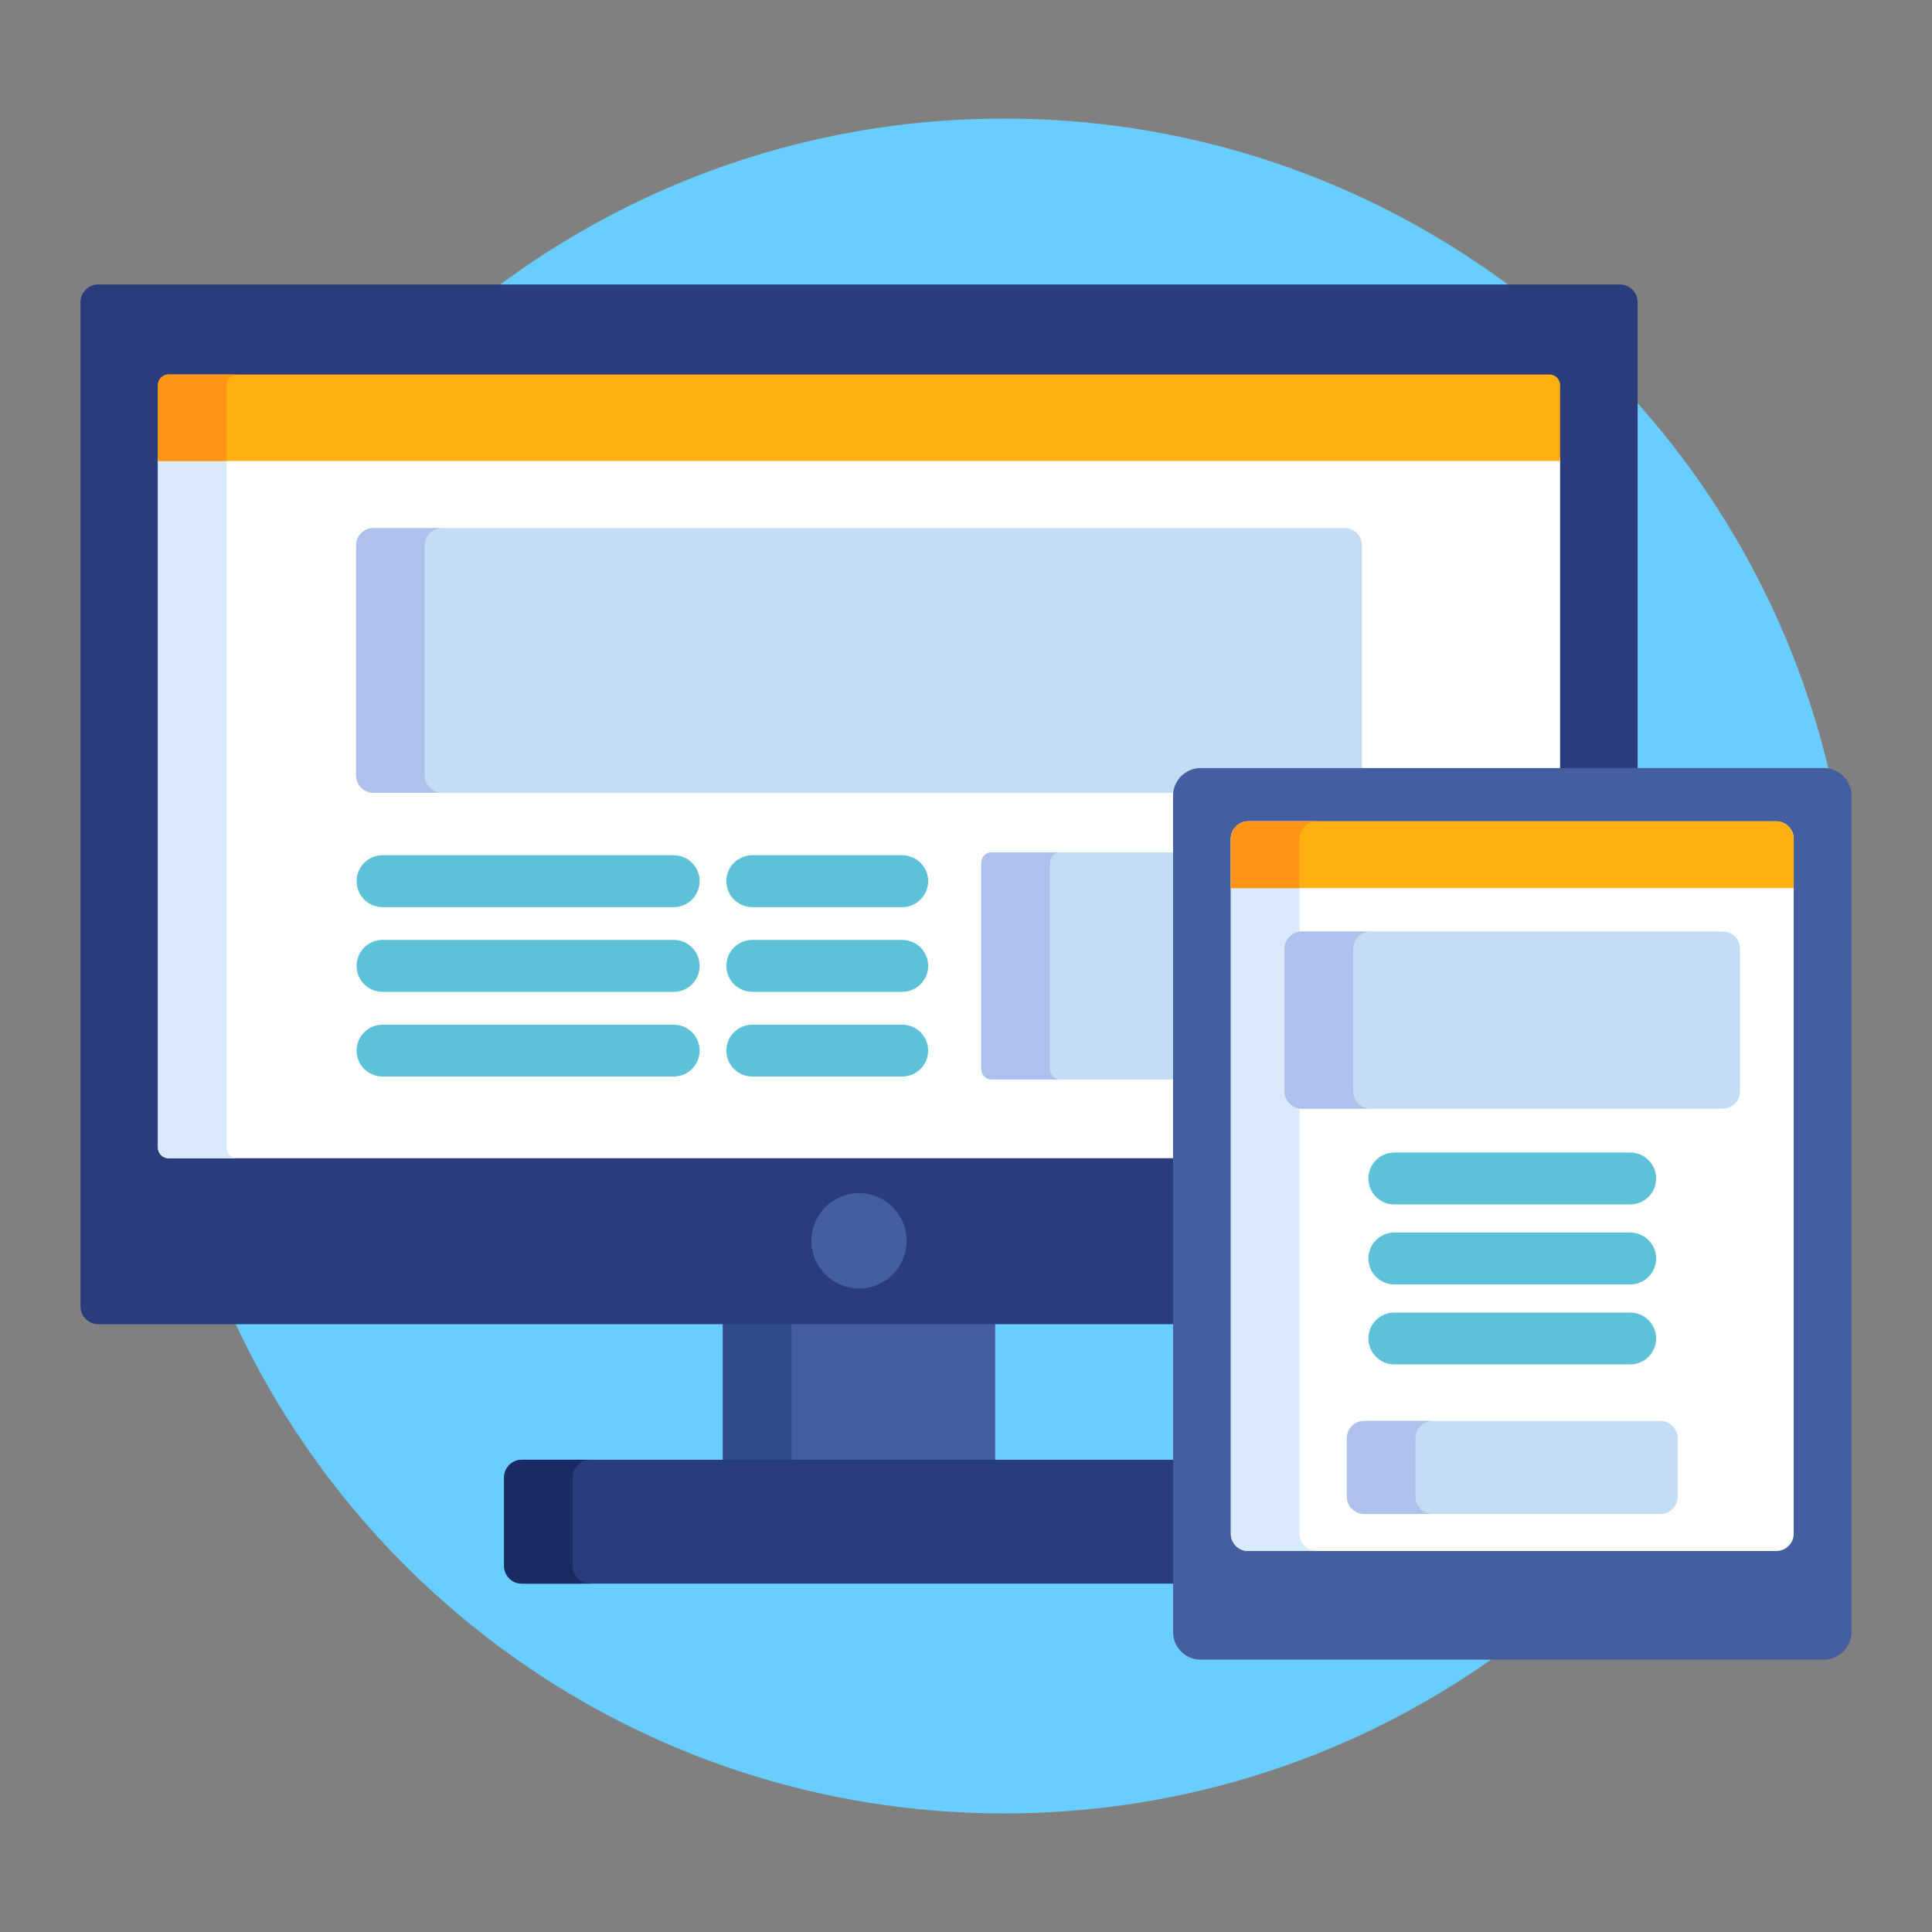
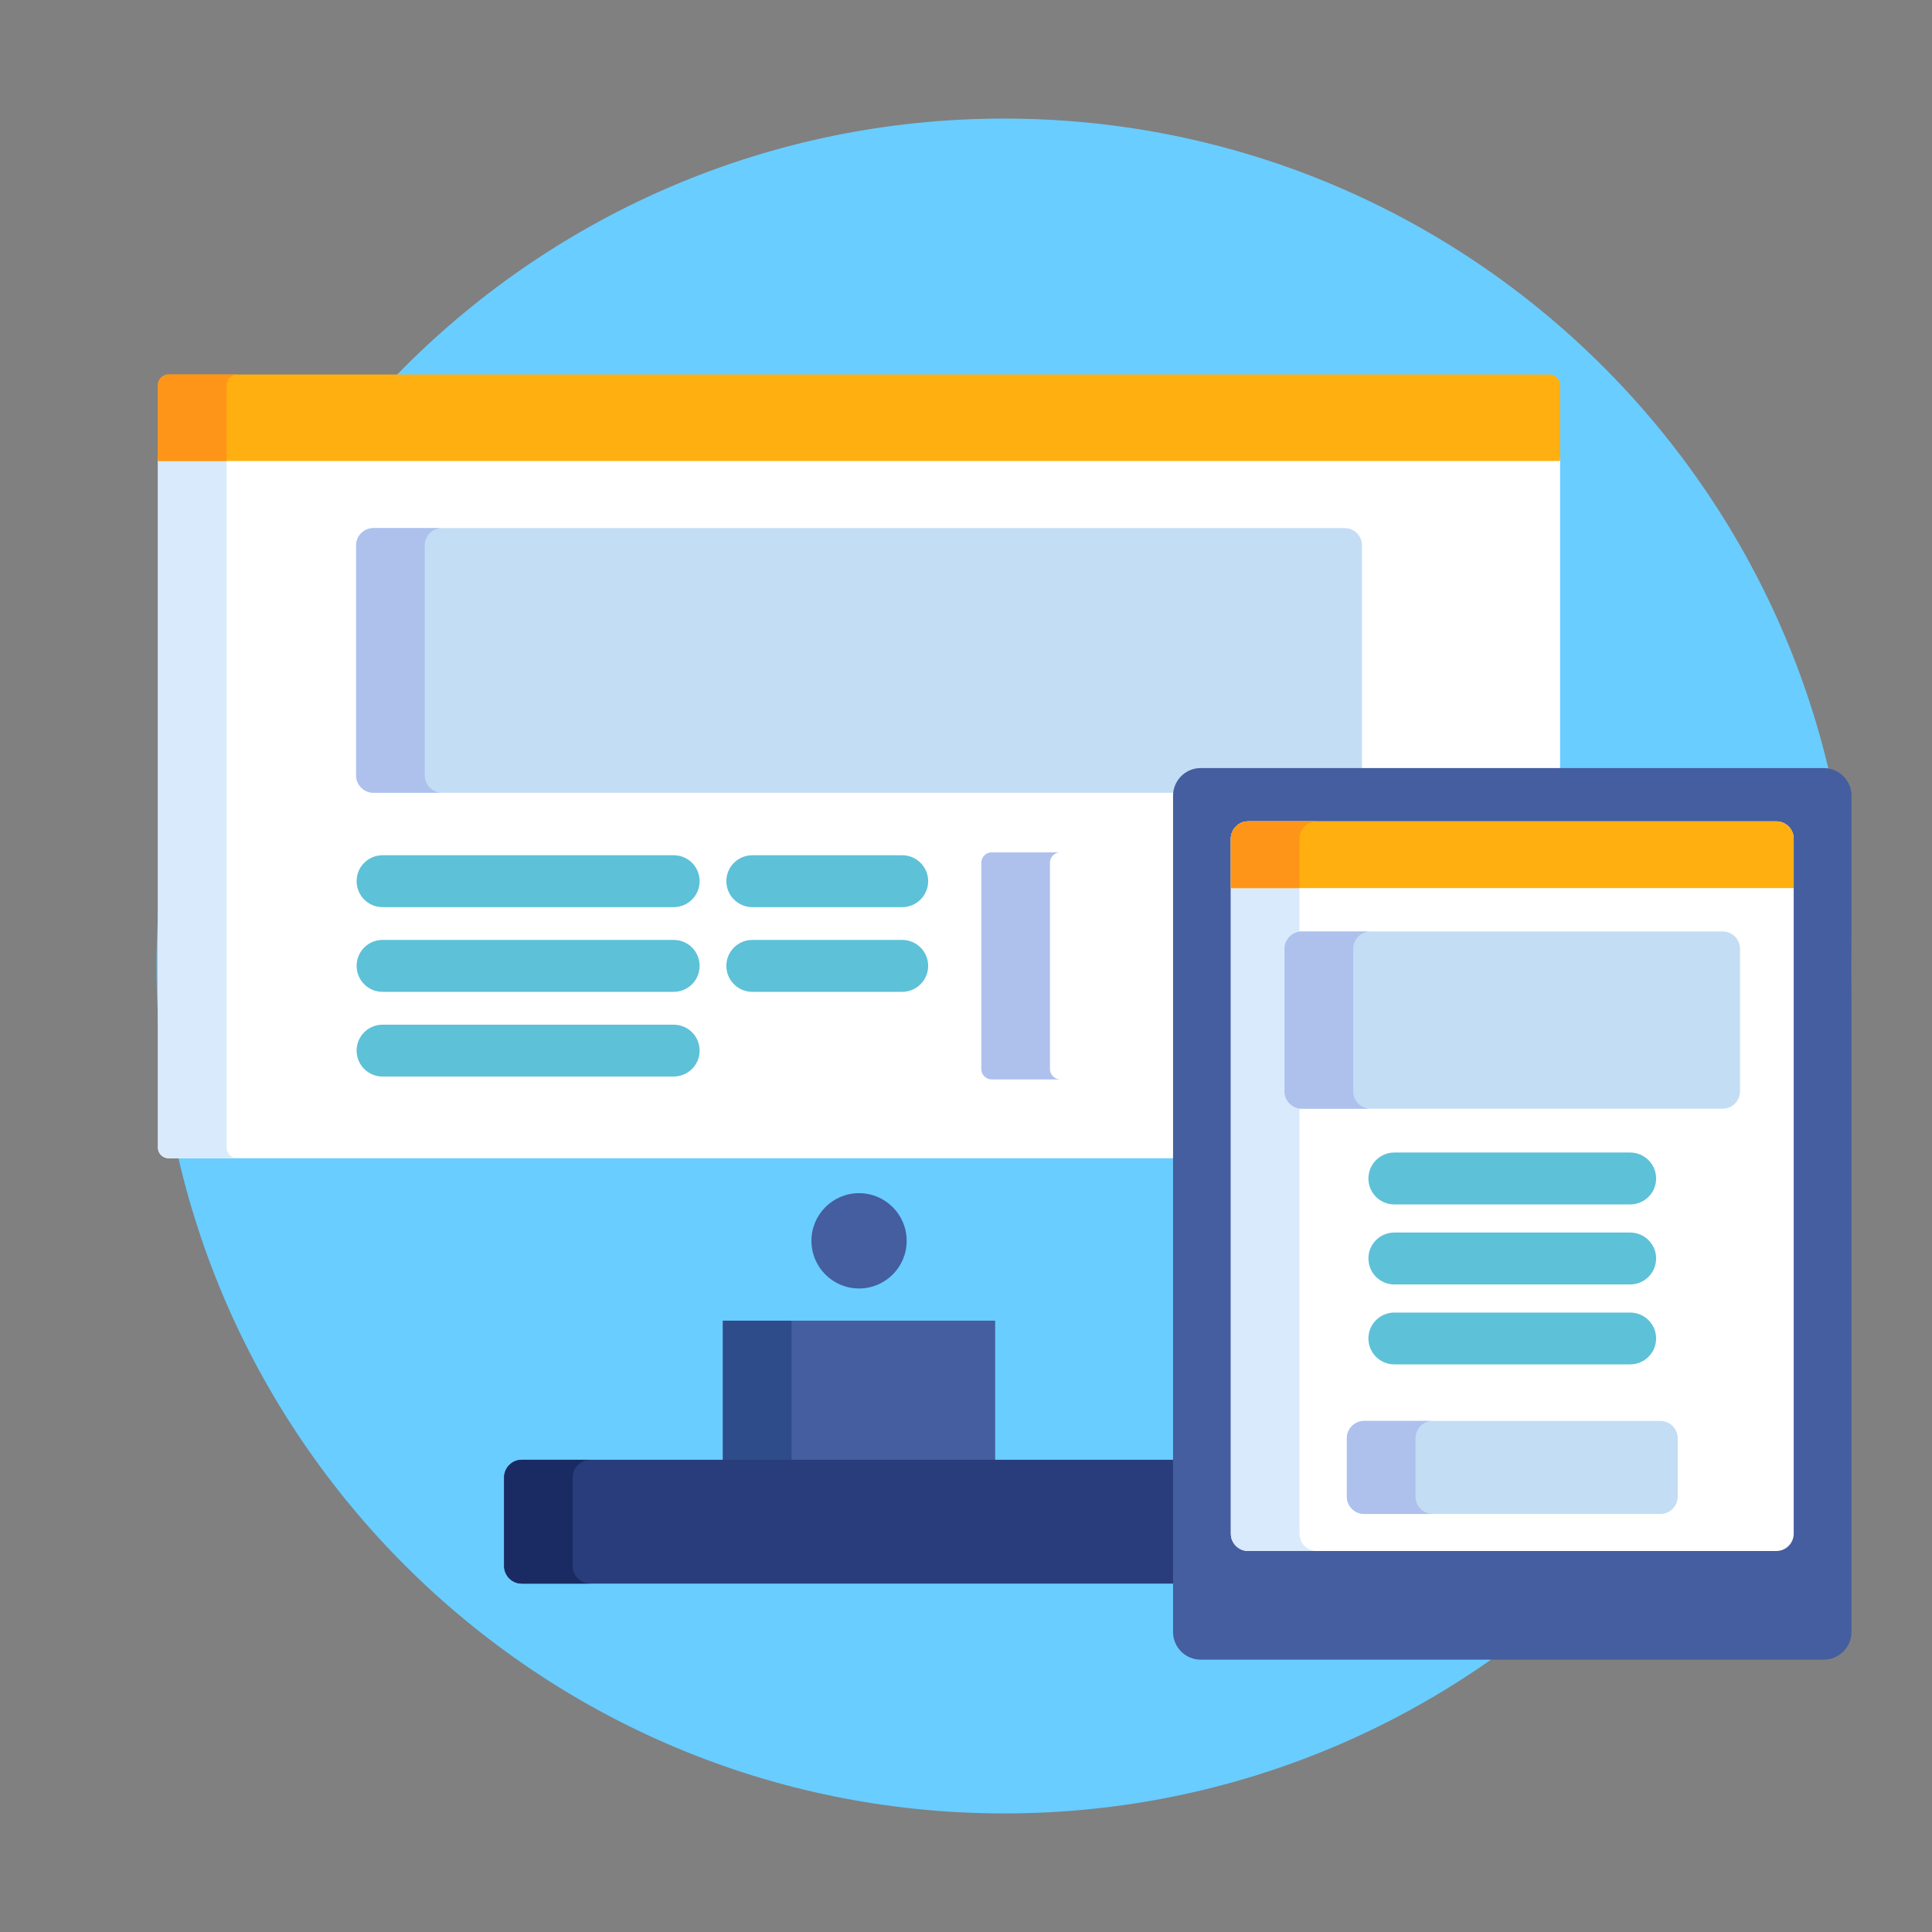
<svg xmlns="http://www.w3.org/2000/svg" width="24" height="24" viewBox="0 0 24 24" fill="none">
  <rect x="0" y="0" width="24" height="24" fill="#808080" stroke="none" />
  <g clip-path="url(#clip0_188_21)">
    <path d="M12.473 22.527C18.287 22.527 23 17.814 23 12C23 6.186 18.287 1.473 12.473 1.473C6.659 1.473 1.945 6.186 1.945 12C1.945 17.814 6.659 22.527 12.473 22.527Z" fill="#69CDFF" />
    <path d="M12.362 16.406H8.98V18.177H12.362V16.406Z" fill="#445EA0" />
    <path d="M9.833 16.406H8.98V18.177H9.833V16.406Z" fill="#2E4C89" />
    <path d="M14.615 18.134H6.481C6.36 18.134 6.262 18.233 6.262 18.354V19.452C6.262 19.573 6.36 19.672 6.481 19.672H14.615V18.134Z" fill="#293D7C" />
    <path d="M7.114 19.452V18.354C7.114 18.233 7.213 18.134 7.334 18.134H6.481C6.36 18.134 6.262 18.233 6.262 18.354V19.452C6.262 19.573 6.36 19.672 6.481 19.672H7.333C7.213 19.672 7.114 19.573 7.114 19.452Z" fill="#1A2B63" />
-     <path d="M20.123 3.534H1.219C1.099 3.534 1 3.632 1 3.753V16.23C1 16.35 1.099 16.449 1.219 16.449H14.615V9.885C14.615 9.719 14.75 9.584 14.916 9.584H20.343V3.753C20.343 3.632 20.244 3.534 20.123 3.534Z" fill="#293D7C" />
    <path d="M1.962 14.257C1.962 14.329 2.022 14.388 2.094 14.388H14.615V9.885C14.615 9.719 14.75 9.584 14.916 9.584H19.38V5.684H1.962V14.257Z" fill="white" />
    <path d="M2.815 14.257V5.684H1.962V14.257C1.962 14.329 2.022 14.388 2.094 14.388H2.947C2.874 14.388 2.815 14.329 2.815 14.257Z" fill="#D9EAFC" />
    <path d="M10.671 16.006C10.998 16.006 11.263 15.741 11.263 15.414C11.263 15.087 10.998 14.822 10.671 14.822C10.345 14.822 10.08 15.087 10.08 15.414C10.08 15.741 10.345 16.006 10.671 16.006Z" fill="#445EA0" />
-     <path d="M14.615 10.588H12.319C12.248 10.588 12.19 10.646 12.19 10.717V13.28C12.19 13.351 12.248 13.409 12.319 13.409H14.615V10.588Z" fill="#C3DDF4" />
    <path d="M13.043 13.28V10.717C13.043 10.646 13.101 10.588 13.172 10.588H12.319C12.248 10.588 12.19 10.646 12.19 10.717V13.28C12.19 13.351 12.248 13.409 12.319 13.409H13.172C13.101 13.409 13.043 13.351 13.043 13.28Z" fill="#AEC1ED" />
    <path d="M14.916 9.584H16.919V6.774C16.919 6.656 16.822 6.56 16.704 6.56H4.639C4.521 6.56 4.424 6.656 4.424 6.774V9.633C4.424 9.751 4.521 9.848 4.639 9.848H14.617C14.636 9.699 14.762 9.584 14.916 9.584Z" fill="#C3DDF4" />
    <path d="M5.276 9.633V6.774C5.276 6.656 5.373 6.56 5.491 6.56H4.639C4.521 6.56 4.424 6.656 4.424 6.774V9.633C4.424 9.751 4.521 9.848 4.639 9.848H5.491C5.373 9.848 5.276 9.751 5.276 9.633Z" fill="#AEC1ED" />
    <path d="M19.249 4.652H2.094C2.022 4.652 1.962 4.711 1.962 4.783V5.727H19.38V4.783C19.38 4.711 19.321 4.652 19.249 4.652Z" fill="#FFAF10" />
    <path d="M2.947 4.652H2.094C2.022 4.652 1.962 4.711 1.962 4.783V5.727H2.815V4.783C2.815 4.711 2.874 4.652 2.947 4.652Z" fill="#FF9518" />
    <path d="M8.369 11.269H4.752C4.574 11.269 4.43 11.124 4.43 10.946C4.43 10.768 4.574 10.624 4.752 10.624H8.369C8.547 10.624 8.691 10.768 8.691 10.946C8.691 11.124 8.547 11.269 8.369 11.269Z" fill="#5DC1D8" />
    <path d="M8.369 12.321H4.752C4.574 12.321 4.43 12.177 4.43 11.998C4.43 11.82 4.574 11.676 4.752 11.676H8.369C8.547 11.676 8.691 11.82 8.691 11.998C8.691 12.177 8.547 12.321 8.369 12.321Z" fill="#5DC1D8" />
    <path d="M8.369 13.373H4.752C4.574 13.373 4.43 13.229 4.43 13.051C4.43 12.873 4.574 12.729 4.752 12.729H8.369C8.547 12.729 8.691 12.873 8.691 13.051C8.691 13.229 8.547 13.373 8.369 13.373Z" fill="#5DC1D8" />
    <path d="M11.207 11.269H9.346C9.168 11.269 9.023 11.124 9.023 10.946C9.023 10.768 9.168 10.624 9.346 10.624H11.207C11.385 10.624 11.53 10.768 11.53 10.946C11.53 11.124 11.385 11.269 11.207 11.269Z" fill="#5DC1D8" />
    <path d="M11.207 12.321H9.346C9.168 12.321 9.023 12.177 9.023 11.998C9.023 11.82 9.168 11.676 9.346 11.676H11.207C11.385 11.676 11.53 11.82 11.53 11.998C11.53 12.177 11.385 12.321 11.207 12.321Z" fill="#5DC1D8" />
-     <path d="M11.207 13.373H9.346C9.168 13.373 9.023 13.229 9.023 13.051C9.023 12.873 9.168 12.729 9.346 12.729H11.207C11.385 12.729 11.53 12.873 11.53 13.051C11.53 13.229 11.385 13.373 11.207 13.373Z" fill="#5DC1D8" />
    <path d="M22.656 9.541C22.845 9.541 23 9.696 23 9.885V20.273C23 20.462 22.845 20.617 22.656 20.617H14.915C14.726 20.617 14.572 20.462 14.572 20.273V9.885C14.572 9.696 14.726 9.541 14.915 9.541H22.656Z" fill="#445EA0" />
    <path d="M15.505 19.267C15.387 19.267 15.29 19.171 15.29 19.052V10.418C15.29 10.3 15.387 10.203 15.505 10.203H22.067C22.185 10.203 22.282 10.3 22.282 10.418V19.052C22.282 19.171 22.185 19.267 22.067 19.267H15.505Z" fill="white" />
    <path d="M16.143 19.052V10.418C16.143 10.3 16.239 10.203 16.358 10.203H15.505C15.387 10.203 15.29 10.3 15.29 10.418V19.052C15.29 19.171 15.387 19.267 15.505 19.267H16.358C16.239 19.267 16.143 19.171 16.143 19.052Z" fill="#D9EAFC" />
    <path d="M18.384 20.127C18.266 20.127 18.169 20.03 18.169 19.912V19.828C18.169 19.71 18.266 19.613 18.384 19.613H19.188C19.306 19.613 19.403 19.71 19.403 19.828V19.912C19.403 20.03 19.306 20.127 19.188 20.127H18.384Z" fill="#445EA0" />
    <path d="M22.282 11.032V10.418C22.282 10.3 22.185 10.203 22.067 10.203H15.505C15.387 10.203 15.29 10.3 15.29 10.418V11.032H22.282Z" fill="#FFAF10" />
    <path d="M16.358 10.203H15.505C15.387 10.203 15.29 10.3 15.29 10.418V11.032H16.143V10.418C16.143 10.3 16.239 10.203 16.358 10.203Z" fill="#FF9518" />
    <path d="M20.25 14.962H17.321C17.143 14.962 16.999 14.818 16.999 14.64C16.999 14.462 17.143 14.317 17.321 14.317H20.25C20.428 14.317 20.573 14.462 20.573 14.64C20.573 14.818 20.428 14.962 20.25 14.962Z" fill="#5DC1D8" />
    <path d="M20.25 15.956H17.321C17.143 15.956 16.999 15.811 16.999 15.633C16.999 15.455 17.143 15.311 17.321 15.311H20.25C20.428 15.311 20.573 15.455 20.573 15.633C20.573 15.811 20.428 15.956 20.25 15.956Z" fill="#5DC1D8" />
    <path d="M20.25 16.949H17.321C17.143 16.949 16.999 16.805 16.999 16.627C16.999 16.449 17.143 16.305 17.321 16.305H20.25C20.428 16.305 20.573 16.449 20.573 16.627C20.573 16.805 20.428 16.949 20.25 16.949Z" fill="#5DC1D8" />
    <path d="M21.615 13.558C21.615 13.676 21.518 13.773 21.4 13.773H16.172C16.054 13.773 15.957 13.676 15.957 13.558V11.786C15.957 11.668 16.054 11.571 16.172 11.571H21.4C21.518 11.571 21.615 11.668 21.615 11.786V13.558Z" fill="#C3DDF4" />
    <path d="M16.81 13.558V11.786C16.81 11.668 16.907 11.571 17.025 11.571H16.172C16.054 11.571 15.957 11.668 15.957 11.786V13.558C15.957 13.676 16.054 13.773 16.172 13.773H17.025C16.907 13.773 16.81 13.676 16.81 13.558Z" fill="#AEC1ED" />
    <path d="M20.841 18.592C20.841 18.71 20.744 18.807 20.626 18.807H16.946C16.828 18.807 16.731 18.71 16.731 18.592V17.866C16.731 17.748 16.828 17.651 16.946 17.651H20.626C20.744 17.651 20.841 17.748 20.841 17.866V18.592Z" fill="#C3DDF4" />
    <path d="M17.584 18.592V17.866C17.584 17.748 17.68 17.651 17.798 17.651H16.946C16.828 17.651 16.731 17.748 16.731 17.866V18.592C16.731 18.71 16.828 18.807 16.946 18.807H17.798C17.68 18.807 17.584 18.71 17.584 18.592Z" fill="#AEC1ED" />
  </g>
  <defs>
    <clipPath id="clip0_188_21">
      <rect width="22" height="22" fill="white" transform="translate(1 1)" />
    </clipPath>
  </defs>
</svg>